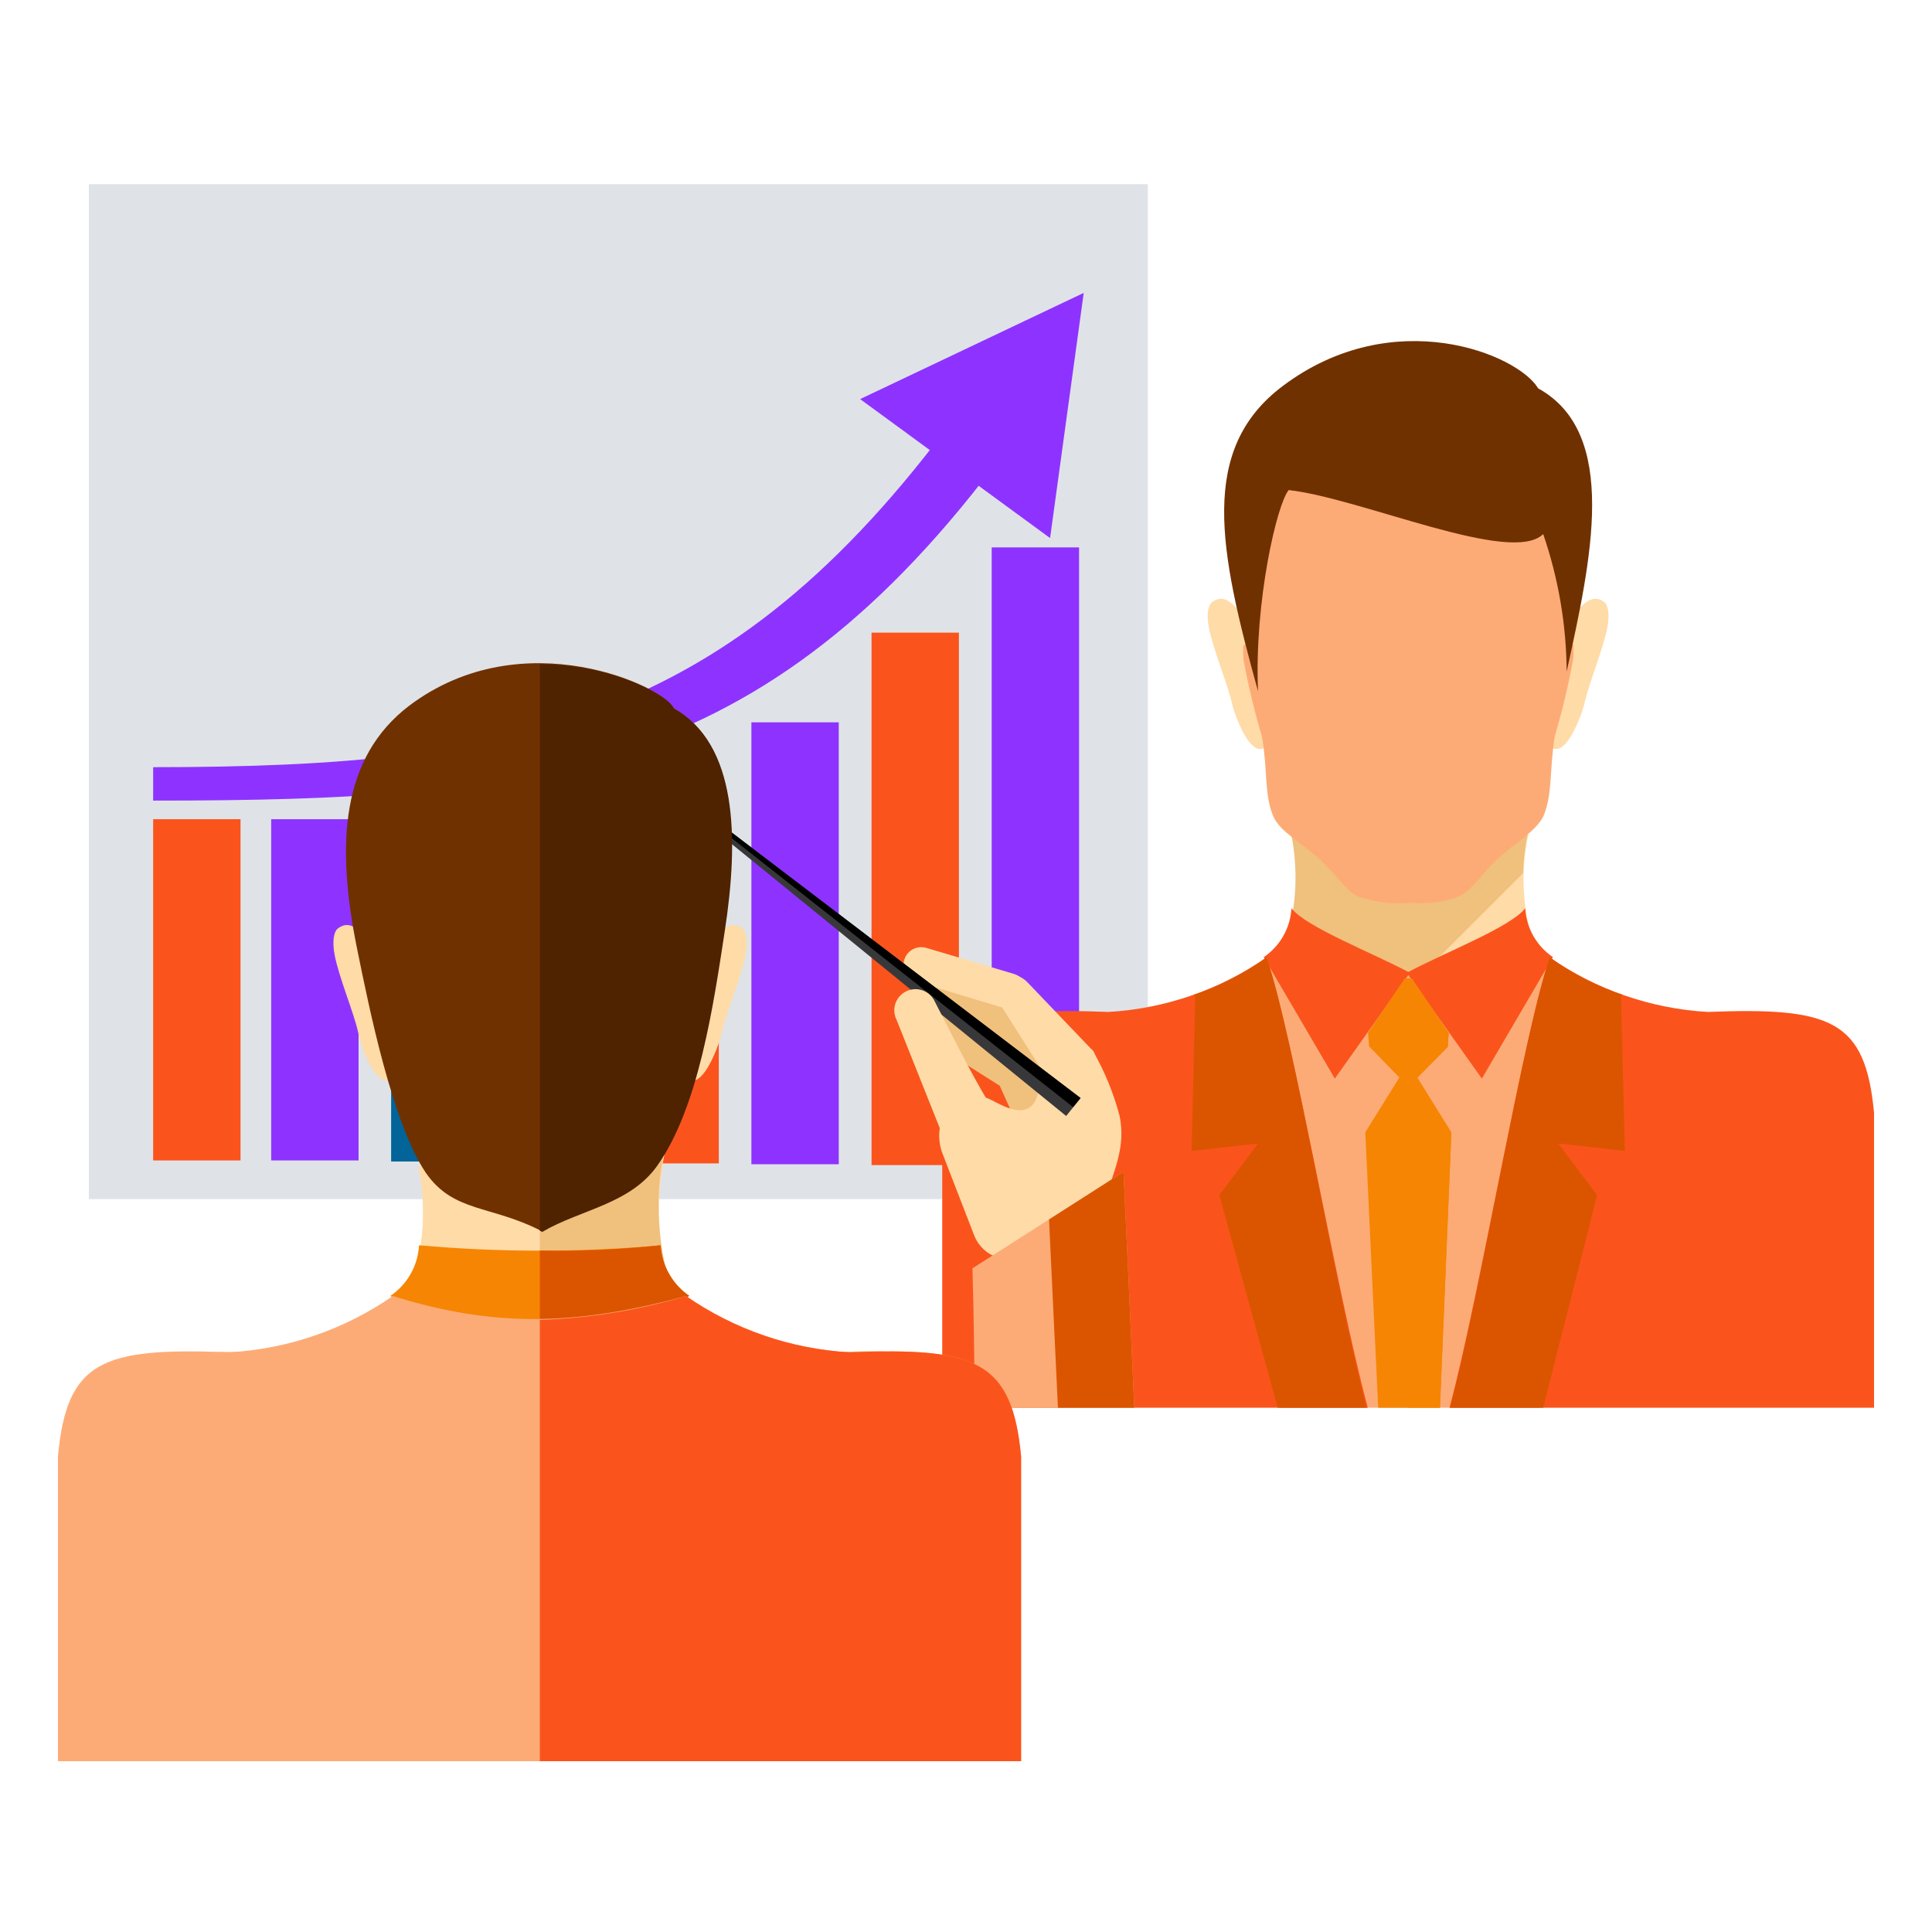
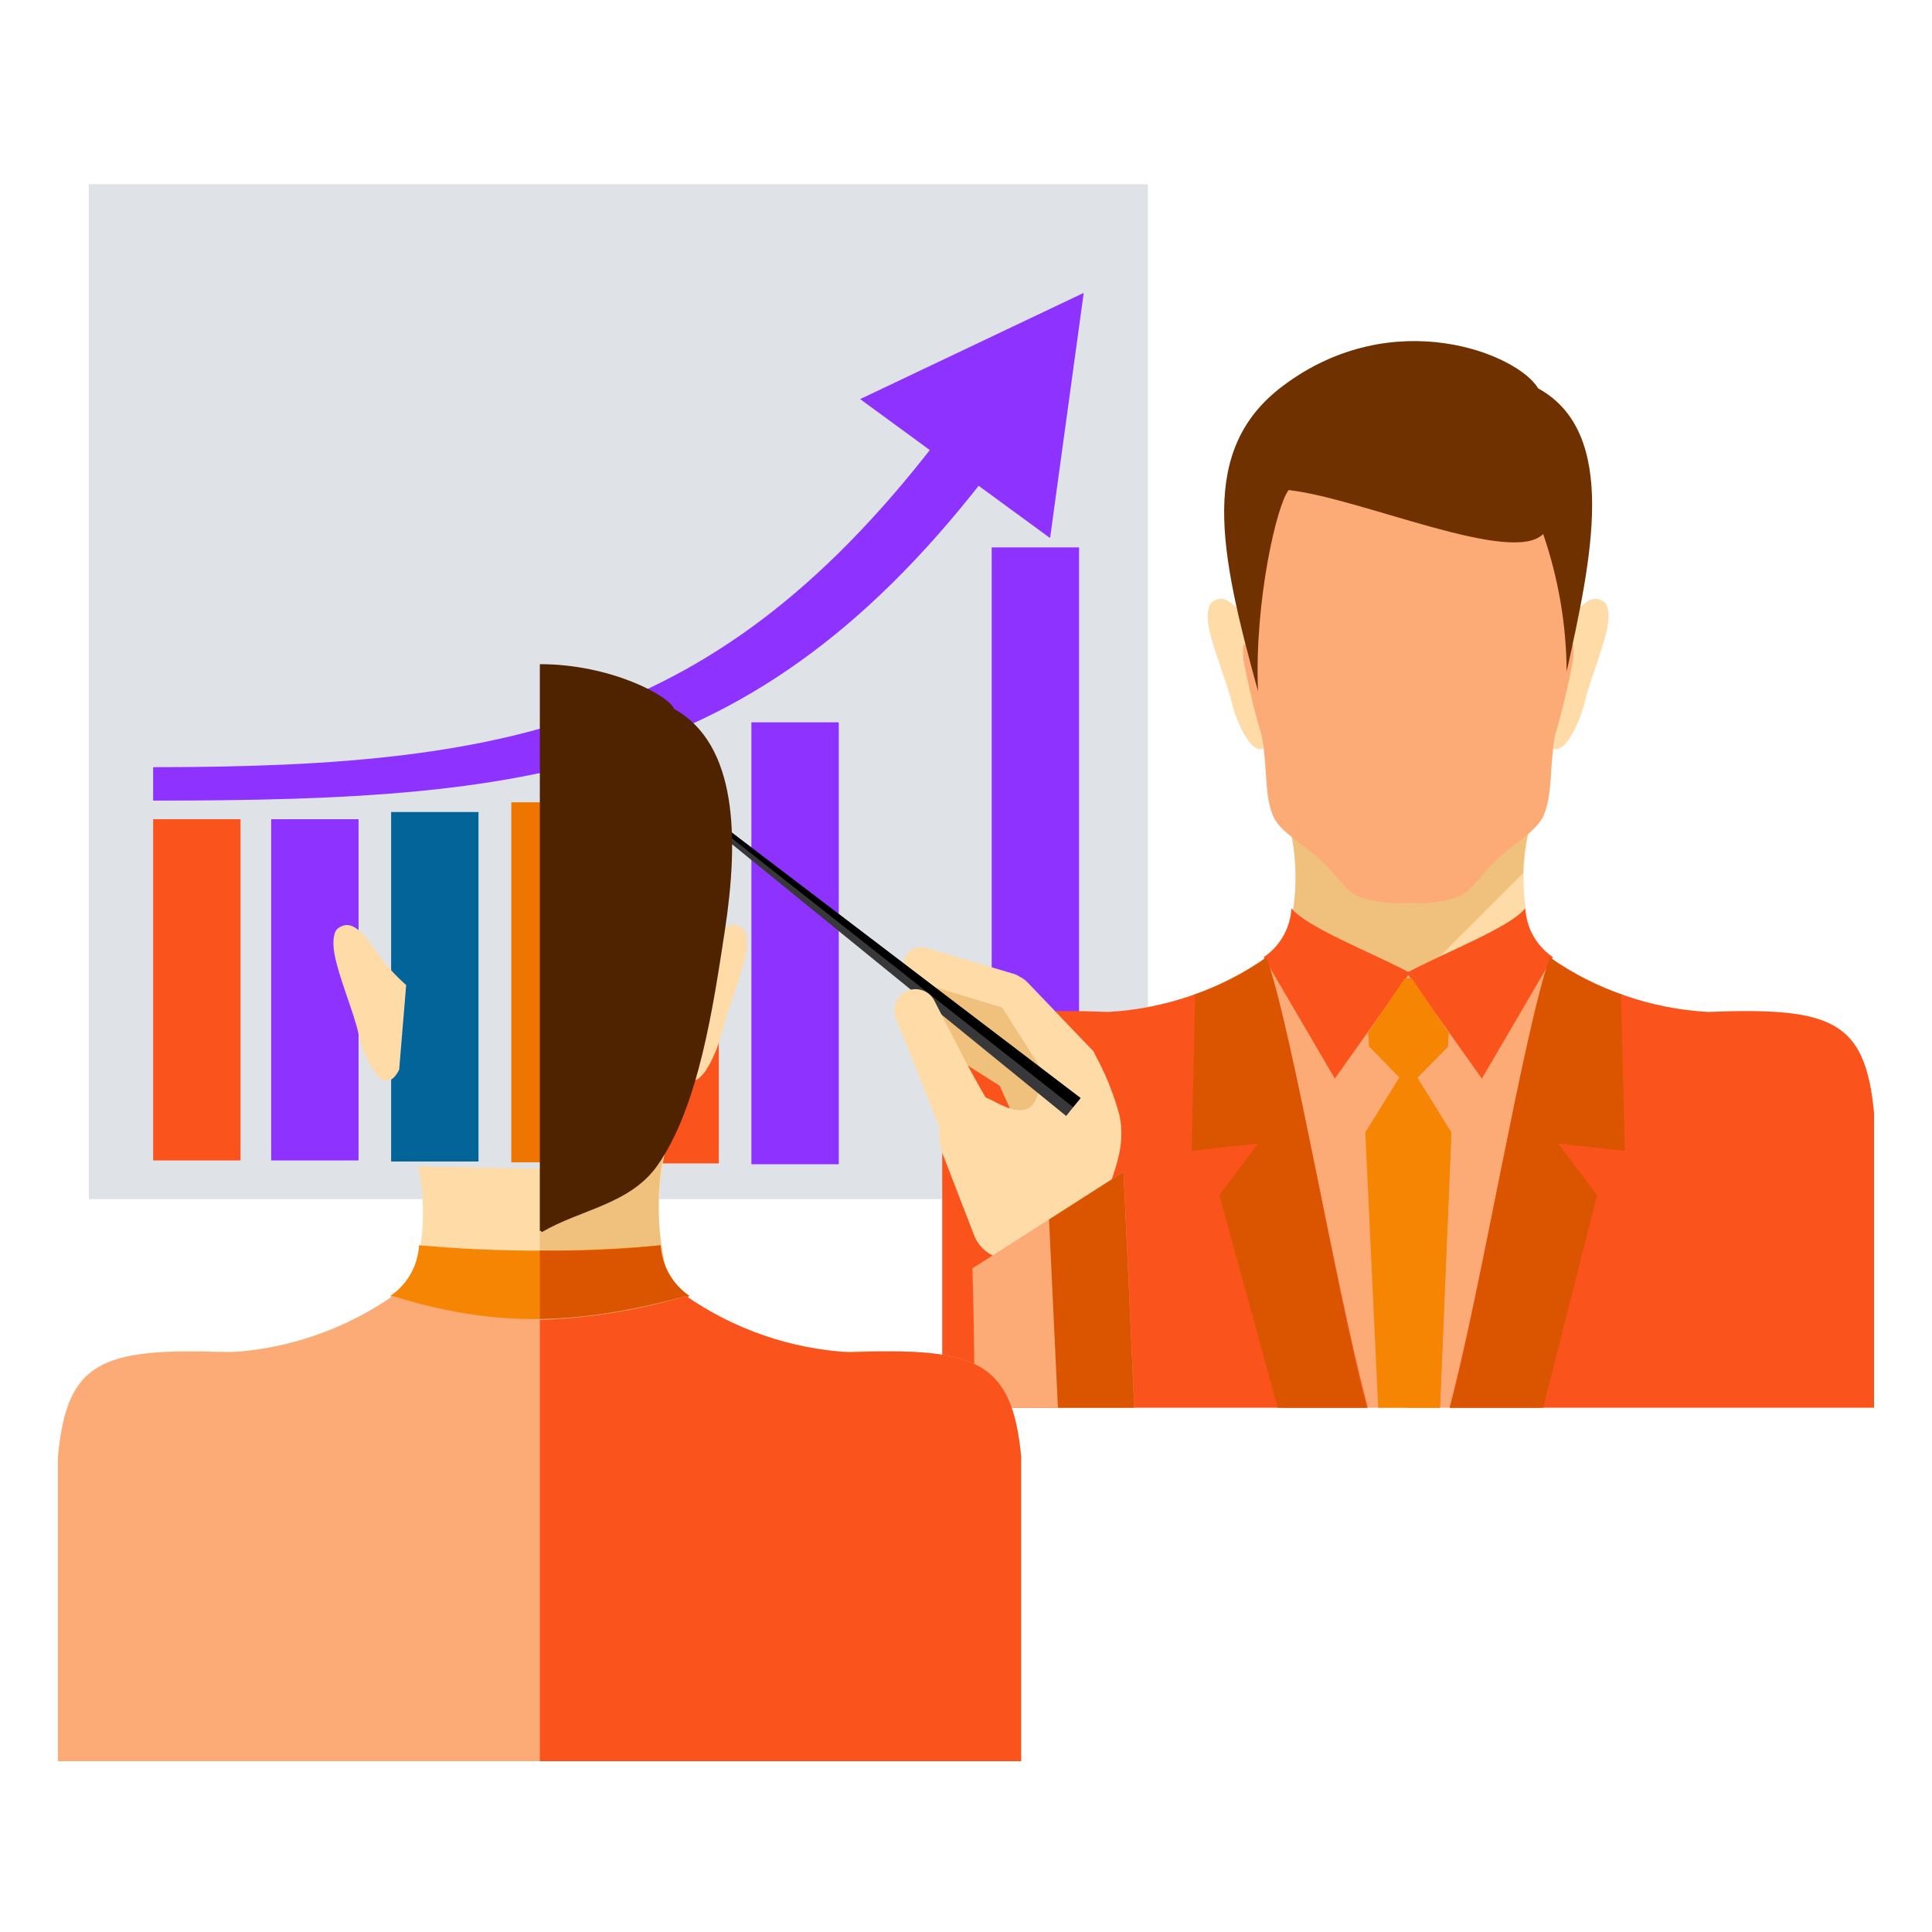
<svg xmlns="http://www.w3.org/2000/svg" width="100" height="100" viewBox="0 0 100 100" fill="none">
  <path d="M59.411 9.532H4.599V62.067H59.411V9.532Z" fill="#DFE3E8" />
  <path fill-rule="evenodd" clip-rule="evenodd" d="M7.927 39.709C27.154 39.709 38.191 37.311 50.082 20.679L52.644 22.496C40.096 40.015 28.249 41.439 7.927 41.439V39.709Z" fill="#8E33FF" />
  <path fill-rule="evenodd" clip-rule="evenodd" d="M44.52 20.657L56.093 15.16L54.352 27.85L44.52 20.657Z" fill="#8E33FF" />
  <path d="M12.449 42.402H7.927V60.064H12.449V42.402Z" fill="#FA541C" />
  <path d="M18.559 42.402H14.037V60.064H18.559V42.402Z" fill="#8E33FF" />
  <path d="M24.767 42.03H20.245V60.119H24.767V42.03Z" fill="#026499" />
  <path d="M30.987 41.527H26.465V60.163H30.987V41.527Z" fill="#ED7500" />
  <path d="M37.206 40.399H32.684V60.218H37.206V40.399Z" fill="#FA541C" />
  <path d="M43.414 37.388H38.892V60.261H43.414V37.388Z" fill="#8E33FF" />
-   <path d="M49.633 32.745H45.111V60.305H49.633V32.745Z" fill="#FA541C" />
  <path d="M55.852 28.333H51.33V60.349H55.852V28.333Z" fill="#8E33FF" />
  <path fill-rule="evenodd" clip-rule="evenodd" d="M79.306 48.61C80.062 50.614 85.241 52.903 87.551 52.804C93.956 52.519 95.369 52.957 95.643 58.749C95.643 59.001 95.643 59.724 95.643 60.72C92.558 64.002 88.8 66.579 84.628 68.275H61.174C57.35 66.72 53.871 64.424 50.937 61.52C50.937 60.271 50.937 59.33 50.937 59.067C51.177 52.979 53.126 52.497 59.619 52.804C61.623 52.881 66.09 50.111 66.638 48.61C67.162 46.832 67.242 44.952 66.868 43.136L72.989 43.245L79.12 43.136C78.717 44.947 78.781 46.831 79.306 48.61Z" fill="#FFDBA7" />
  <path fill-rule="evenodd" clip-rule="evenodd" d="M61.426 51.895C63.616 51.129 66.211 49.64 66.594 48.61C67.118 46.832 67.198 44.952 66.824 43.136L72.945 43.245L79.076 43.136C78.933 43.813 78.852 44.502 78.835 45.194L67.886 56.144L61.426 51.895Z" fill="#F0C07D" />
  <path fill-rule="evenodd" clip-rule="evenodd" d="M65.575 49.695L72.933 50.484L80.379 49.641L79.689 72.864H66.342L65.575 49.695Z" fill="#FDAB76" />
  <path fill-rule="evenodd" clip-rule="evenodd" d="M65.805 38.22L66.155 33.993C65.636 33.536 65.166 33.026 64.754 32.471C63.856 31.07 63.297 30.752 62.75 31.157C62.52 31.322 62.443 31.847 62.575 32.504C62.805 33.654 63.527 35.362 63.757 36.369C63.932 37.168 64.995 39.939 65.805 38.22Z" fill="#FFDBA7" />
  <path fill-rule="evenodd" clip-rule="evenodd" d="M79.963 38.22L79.612 33.993C80.132 33.536 80.601 33.026 81.014 32.471C81.912 31.07 82.481 30.752 83.028 31.157C83.248 31.322 83.324 31.847 83.193 32.504C82.963 33.654 82.24 35.362 82.021 36.369C81.835 37.168 80.773 39.939 79.963 38.22Z" fill="#FFDBA7" />
  <path fill-rule="evenodd" clip-rule="evenodd" d="M73.043 46.728H72.944C72.067 46.806 71.184 46.702 70.349 46.421C69.681 46.136 69.353 45.48 68.433 44.593C67.513 43.706 66.243 43.071 65.904 42.249C65.433 41.155 65.619 39.884 65.323 38.144C64.93 36.822 64.608 35.481 64.36 34.125C64.283 32.625 64.524 34.191 64.48 32.494C64.38 31.096 64.413 29.692 64.579 28.3C65.345 23.92 70.853 22.541 74.641 23.099C76.464 23.338 78.178 24.099 79.579 25.289C80.455 26.068 81.029 27.13 81.2 28.289C81.364 29.677 81.401 31.077 81.309 32.472C81.309 34.169 81.507 32.592 81.43 34.092C81.185 35.444 80.867 36.782 80.477 38.1C80.193 39.841 80.368 41.067 79.908 42.195C79.569 43.016 78.178 43.793 77.401 44.56C76.623 45.326 76.163 46.115 75.495 46.41C74.71 46.692 73.874 46.8 73.043 46.728Z" fill="#FDAB76" />
  <path fill-rule="evenodd" clip-rule="evenodd" d="M78.944 47.013C78.973 47.516 79.118 48.006 79.366 48.445C79.615 48.883 79.961 49.259 80.379 49.542L76.7 55.827L72.812 50.352C74.751 49.312 78.2 47.987 78.944 47.013Z" fill="#FA541C" />
  <path fill-rule="evenodd" clip-rule="evenodd" d="M66.846 47.013C66.817 47.516 66.672 48.006 66.423 48.445C66.175 48.883 65.828 49.259 65.411 49.542L69.09 55.827L72.977 50.352C71.028 49.312 67.601 47.987 66.846 47.013Z" fill="#FA541C" />
  <path fill-rule="evenodd" clip-rule="evenodd" d="M80.214 49.553C82.628 51.231 85.459 52.209 88.394 52.378C94.799 52.126 96.551 52.805 97 57.6C97 57.787 97 70.05 97 72.864H75.024C76.634 66.853 78.791 53.768 80.214 49.553Z" fill="#FA541C" />
  <path fill-rule="evenodd" clip-rule="evenodd" d="M65.554 49.553C63.14 51.231 60.309 52.209 57.375 52.378C50.98 52.126 49.218 52.805 48.769 57.6C48.769 57.787 48.769 70.072 48.769 72.864H70.799C69.156 66.787 66.977 53.703 65.554 49.553Z" fill="#FA541C" />
  <path fill-rule="evenodd" clip-rule="evenodd" d="M73.076 50.648L74.981 53.462L74.937 54.184L73.361 55.783L75.123 58.619L74.532 72.864H71.335L70.667 58.608L72.43 55.772L70.864 54.162L70.809 53.451L72.715 50.637L73.076 50.648Z" fill="#F68503" />
  <path fill-rule="evenodd" clip-rule="evenodd" d="M73.076 50.648L74.981 53.462L74.937 54.184L73.36 55.783L75.123 58.619L74.532 72.864H72.9V50.637L73.076 50.648Z" fill="#F68503" />
  <path fill-rule="evenodd" clip-rule="evenodd" d="M80.215 49.553C81.36 50.393 82.631 51.047 83.981 51.491L83.905 51.545L84.102 59.571L80.653 59.188L82.667 61.86L79.875 72.864H75.058C76.656 66.831 78.802 53.746 80.215 49.553Z" fill="#DB5500" />
  <path fill-rule="evenodd" clip-rule="evenodd" d="M65.554 49.553C64.408 50.393 63.137 51.047 61.787 51.491L61.864 51.545L61.678 59.571L65.116 59.188L63.112 61.86L66.134 72.864H70.733C69.134 66.798 66.977 53.714 65.554 49.553Z" fill="#DB5500" />
  <path fill-rule="evenodd" clip-rule="evenodd" d="M66.703 25.366C66.101 26.077 64.918 31.114 65.115 35.778C63.101 28.486 62.028 23.263 66.396 19.979C72.123 15.675 78.572 18.336 79.612 20.099C83.828 22.42 82.36 28.979 81.09 34.76C81.074 32.338 80.663 29.934 79.875 27.643C78.233 29.274 70.48 25.793 66.703 25.366Z" fill="#703100" />
  <path fill-rule="evenodd" clip-rule="evenodd" d="M52.928 51.896L55.841 54.95C56.115 55.235 53.542 60.283 52.841 58.629L51.746 56.199L48.461 54.118C47.841 53.126 47.466 52 47.366 50.834C47.429 50.632 47.569 50.463 47.755 50.362C47.941 50.262 48.159 50.239 48.363 50.297C49.228 50.593 52.337 51.272 52.928 51.896Z" fill="#F0C07D" />
  <path fill-rule="evenodd" clip-rule="evenodd" d="M49.031 57.786L50.98 56.823C51.254 56.691 53.926 59.068 53.827 55.432C53.827 54.808 56.291 53.845 56.575 54.403C57.181 55.462 57.645 56.596 57.955 57.775C58.261 59.352 57.736 60.469 57.002 62.582L52.261 65.035C51.703 65.32 50.75 64.805 50.422 63.94L48.79 59.724C48.56 59.177 48.473 58.06 49.031 57.786Z" fill="#FFDBA7" />
  <path fill-rule="evenodd" clip-rule="evenodd" d="M53.202 50.866L56.564 54.381C56.637 54.477 56.687 54.589 56.711 54.708C56.734 54.826 56.73 54.949 56.7 55.066C56.669 55.183 56.613 55.291 56.534 55.383C56.455 55.475 56.357 55.548 56.246 55.596C55.633 55.914 55.261 57.501 54.056 55.596L51.812 52.049C51.538 51.622 51.428 50.954 51.877 50.746C52.151 50.603 52.326 50.428 52.6 50.483C52.831 50.556 53.039 50.688 53.202 50.866Z" fill="#FFDBA7" />
  <path fill-rule="evenodd" clip-rule="evenodd" d="M47.936 49.059L52.469 50.406C52.586 50.44 52.694 50.497 52.789 50.573C52.884 50.649 52.963 50.744 53.021 50.85C53.079 50.957 53.115 51.075 53.127 51.196C53.14 51.317 53.128 51.439 53.093 51.556C53.058 51.672 53 51.779 52.923 51.873C52.847 51.967 52.752 52.044 52.645 52.101C52.538 52.158 52.422 52.193 52.301 52.205C52.181 52.217 52.059 52.204 51.943 52.169L47.41 50.8C47.188 50.729 47.002 50.577 46.888 50.373C46.774 50.17 46.742 49.931 46.797 49.705C46.829 49.588 46.883 49.477 46.958 49.381C47.032 49.285 47.125 49.204 47.231 49.144C47.337 49.084 47.454 49.046 47.575 49.031C47.696 49.016 47.819 49.026 47.936 49.059Z" fill="#FFDBA7" />
  <path fill-rule="evenodd" clip-rule="evenodd" d="M32.257 39.118L32.41 38.932L55.929 56.834L55.185 57.764L32.257 39.118Z" fill="#38383A" />
  <path fill-rule="evenodd" clip-rule="evenodd" d="M32.333 39.019L32.41 38.932L55.929 56.834L55.546 57.305L32.333 39.019Z" fill="black" />
  <path fill-rule="evenodd" clip-rule="evenodd" d="M46.873 51.326C47.002 51.258 47.143 51.216 47.287 51.203C47.432 51.19 47.578 51.205 47.717 51.249C47.855 51.293 47.984 51.364 48.095 51.458C48.206 51.552 48.297 51.667 48.363 51.797C49.271 53.549 50.158 55.377 51.176 57.074L52.009 58.793C52.077 58.921 52.12 59.061 52.134 59.206C52.148 59.35 52.133 59.495 52.09 59.634C52.047 59.773 51.977 59.901 51.885 60.013C51.792 60.124 51.678 60.216 51.549 60.282C51.012 60.556 50.541 60.184 50.071 59.812L48.833 58.87L46.414 52.804C46.279 52.547 46.251 52.247 46.337 51.97C46.424 51.693 46.617 51.461 46.873 51.326Z" fill="#FFDBA7" />
  <path fill-rule="evenodd" clip-rule="evenodd" d="M58.152 60.655L50.334 65.648C50.422 68.681 50.411 69.951 50.465 72.864H58.71C58.513 68.32 58.316 64.159 58.152 60.655Z" fill="#FDAB76" />
  <path fill-rule="evenodd" clip-rule="evenodd" d="M58.152 60.655L54.298 63.119C54.44 66.119 54.593 69.393 54.758 72.864H58.71C58.513 68.32 58.316 64.159 58.152 60.655Z" fill="#DB5500" />
  <path fill-rule="evenodd" clip-rule="evenodd" d="M34.556 66.054C35.345 68.134 40.699 70.105 43.086 69.995C49.655 69.711 51.166 70.543 51.451 76.565C51.451 76.817 51.451 77.561 51.451 78.591C48.264 81.98 44.383 84.642 40.075 86.397H15.767C11.817 84.792 8.225 82.418 5.201 79.412C5.201 78.131 5.201 77.167 5.201 76.893C5.453 70.598 6.844 69.722 13.577 70.017C15.658 70.105 20.859 67.63 21.428 66.076C21.969 64.225 22.048 62.27 21.658 60.382L27.987 60.502L34.315 60.382C33.921 62.263 34.004 64.213 34.556 66.054Z" fill="#FFDBA7" />
  <path fill-rule="evenodd" clip-rule="evenodd" d="M34.556 66.053C35.345 68.133 40.699 70.104 43.086 69.995C49.655 69.71 51.166 70.542 51.451 76.564C51.451 76.816 51.451 77.561 51.451 78.59C48.264 81.979 44.383 84.641 40.075 86.397H15.767C11.817 84.791 8.225 82.417 5.201 79.411C5.201 78.13 5.201 77.166 5.201 76.893C5.453 70.597 6.844 69.721 13.577 70.017C15.658 70.104 20.859 67.63 21.428 66.075C21.969 64.224 22.048 62.269 21.658 60.381L27.987 60.502L34.392 59.746C33.967 61.834 34.023 63.99 34.556 66.053Z" fill="#FFDBA7" />
  <path fill-rule="evenodd" clip-rule="evenodd" d="M34.556 66.053C35.344 68.134 40.698 70.105 43.085 69.995C49.655 69.71 51.166 70.543 51.451 76.565C51.451 76.817 51.451 77.561 51.451 78.59C48.263 81.979 44.383 84.642 40.074 86.397H27.942V60.48L34.348 59.725C33.934 61.822 34.005 63.987 34.556 66.053Z" fill="#F0C07D" />
  <path fill-rule="evenodd" clip-rule="evenodd" d="M20.661 55.366L21.023 50.986C20.485 50.511 20 49.979 19.578 49.398C18.647 47.964 18.066 47.625 17.497 48.052C17.267 48.216 17.191 48.752 17.322 49.431C17.552 50.625 18.307 52.388 18.537 53.428C18.68 54.282 19.774 57.14 20.661 55.366Z" fill="#FFDBA7" />
-   <path fill-rule="evenodd" clip-rule="evenodd" d="M35.246 55.366L34.885 50.986C35.42 50.508 35.904 49.976 36.33 49.398C37.261 47.964 37.841 47.625 38.41 48.052C38.64 48.216 38.717 48.752 38.586 49.431C38.356 50.625 37.6 52.388 37.37 53.428C37.173 54.282 36.089 57.14 35.246 55.366Z" fill="#FFDBA7" />
+   <path fill-rule="evenodd" clip-rule="evenodd" d="M35.246 55.366C35.42 50.508 35.904 49.976 36.33 49.398C37.261 47.964 37.841 47.625 38.41 48.052C38.64 48.216 38.717 48.752 38.586 49.431C38.356 50.625 37.6 52.388 37.37 53.428C37.173 54.282 36.089 57.14 35.246 55.366Z" fill="#FFDBA7" />
  <path fill-rule="evenodd" clip-rule="evenodd" d="M21.69 64.455C21.661 64.975 21.513 65.482 21.256 65.936C21 66.39 20.643 66.778 20.212 67.072C25.588 71.452 29.968 71.2 35.672 67.072C35.243 66.777 34.887 66.388 34.631 65.934C34.375 65.481 34.226 64.975 34.194 64.455C30.035 64.828 25.85 64.828 21.69 64.455Z" fill="#F68503" />
  <path fill-rule="evenodd" clip-rule="evenodd" d="M27.942 70.269C30.384 70.204 32.87 69.109 35.673 67.072C35.244 66.777 34.888 66.388 34.631 65.934C34.375 65.481 34.226 64.975 34.194 64.455C32.118 64.674 30.03 64.766 27.942 64.729V70.269Z" fill="#DB5500" />
  <path fill-rule="evenodd" clip-rule="evenodd" d="M35.509 67.082C38.005 68.812 40.929 69.82 43.961 69.995C50.531 69.732 52.382 70.433 52.852 75.382C52.852 75.59 52.852 88.258 52.852 91.16H3C3 88.28 3 75.579 3 75.382C3.46 70.433 5.267 69.732 11.88 69.995C14.912 69.82 17.837 68.812 20.333 67.082C25.304 68.626 29.508 68.713 35.509 67.082Z" fill="#FDAB76" />
  <path fill-rule="evenodd" clip-rule="evenodd" d="M35.508 67.082C38.004 68.812 40.929 69.82 43.961 69.995C50.531 69.732 52.381 70.433 52.852 75.382C52.852 75.59 52.852 88.258 52.852 91.16H27.942V68.319C30.507 68.233 33.05 67.817 35.508 67.082Z" fill="#FA541C" />
-   <path fill-rule="evenodd" clip-rule="evenodd" d="M18.471 49.048C17.377 43.639 17.672 39.194 21.187 36.522C27.11 32.066 34.479 35.603 34.852 36.643C38.136 38.471 38.224 43.322 37.479 48.161C36.899 51.939 36.144 57.249 33.987 60.293C32.563 62.297 30.001 62.56 28.03 63.721C25.413 62.363 23.464 62.779 22.03 60.688C20.322 58.136 19.128 52.3 18.471 49.048Z" fill="#703100" />
  <path fill-rule="evenodd" clip-rule="evenodd" d="M27.942 34.377C31.632 34.377 34.654 36.03 34.884 36.687C38.169 38.516 38.257 43.366 37.512 48.206C36.932 51.983 36.176 57.294 34.019 60.338C32.596 62.342 30.034 62.604 28.063 63.765L27.942 63.699V34.377Z" fill="#4F2200" />
</svg>